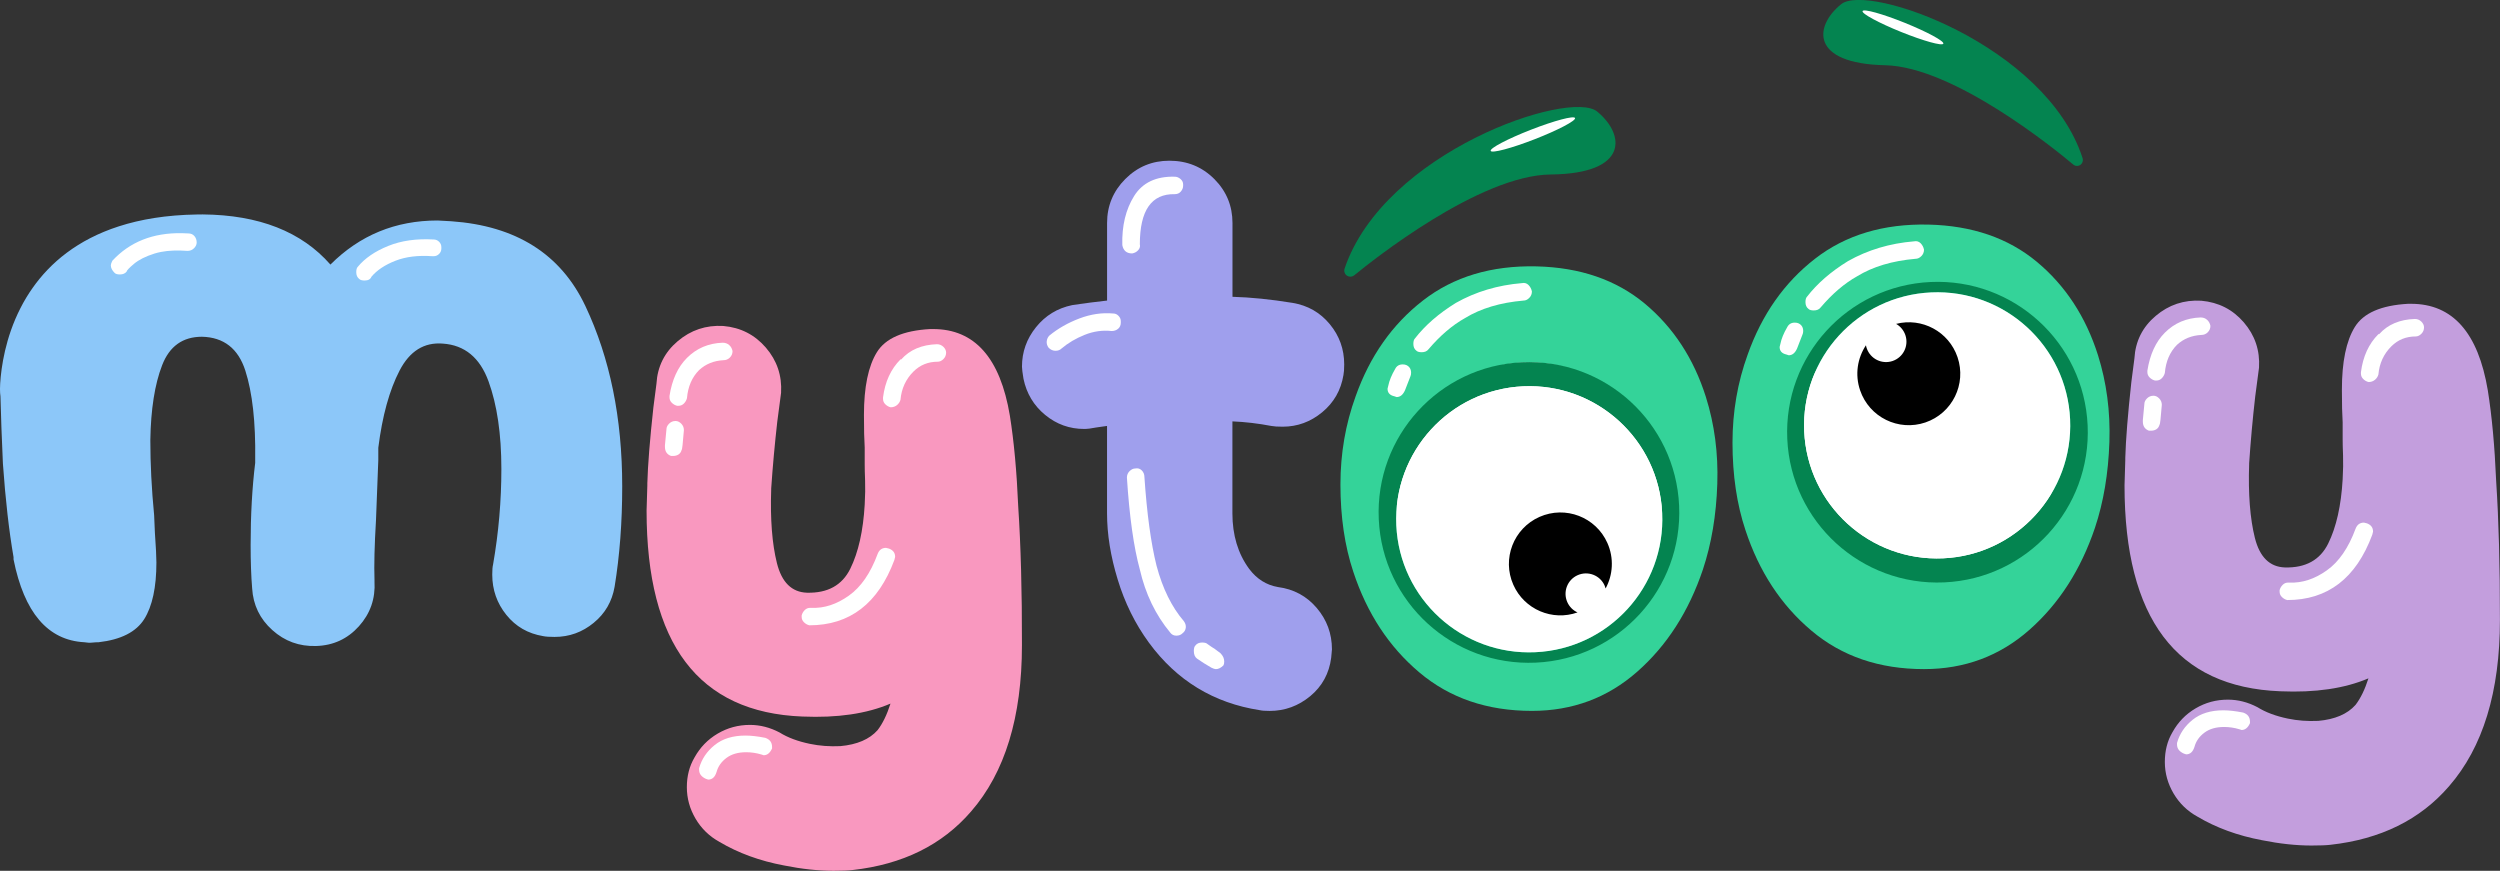
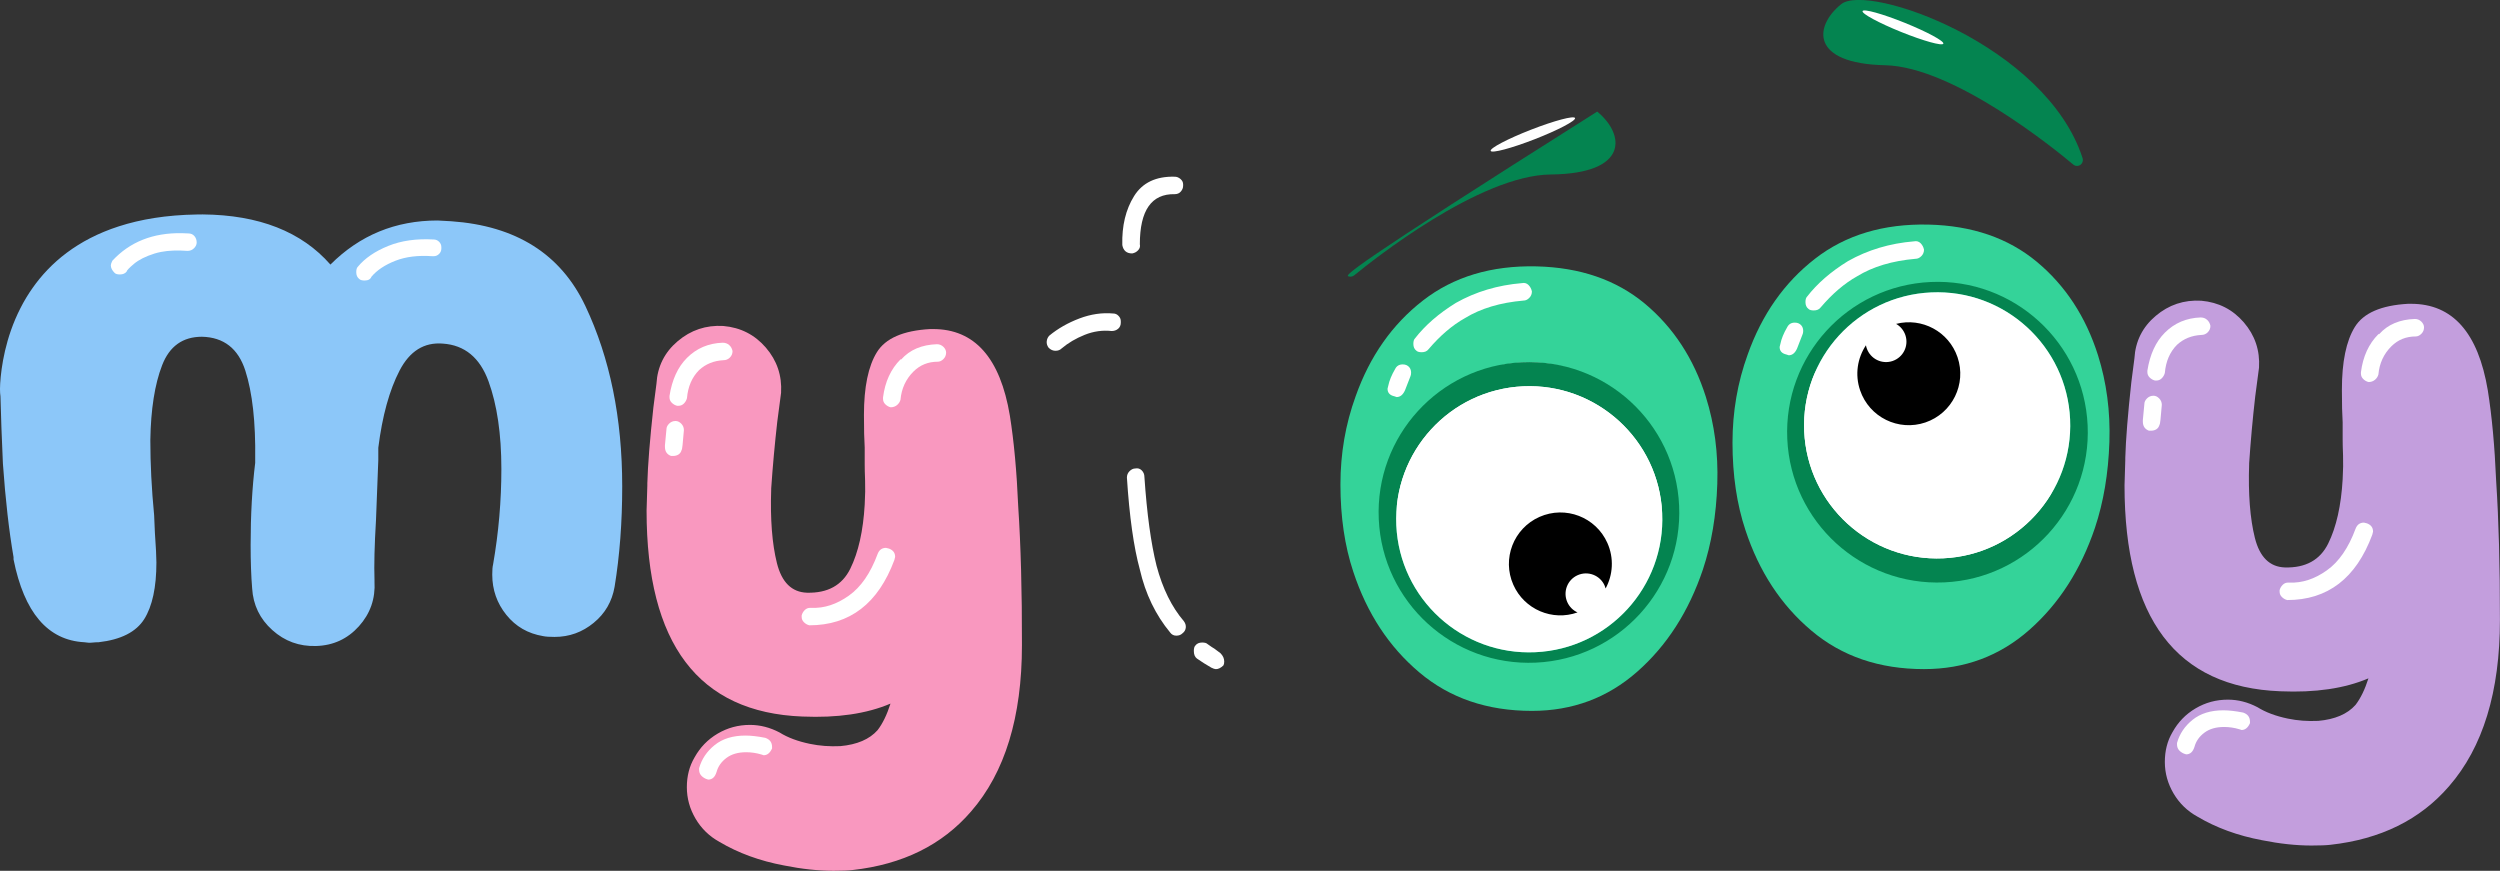
<svg xmlns="http://www.w3.org/2000/svg" xml:space="preserve" style="enable-background:new 0 0 695.93 242.41;" viewBox="0 0 695.93 242.41" y="0px" x="0px" id="Layer_1" version="1.1">
  <rect x="0" y="0" width="695.93" height="242.41" fill="#333333" stroke="none" />
  <style type="text/css">
	.st0{fill:#F998BF;}
	.st1{fill:#9F9FED;}
	.st2{fill:#C39EDD;}
	.st3{fill:#8CC7F9;}
	.st4{fill:#34D399;}
	.st5{fill:#FFFFFF;}
	.st6{fill:#048450;}
</style>
  <g>
    <path d="M283.45,141.09c-0.42-9.87-1.2-18.33-2.33-25.38c-2.68-16.08-9.8-24.11-21.36-24.11h-0.85   c-7.48,0.42-12.41,2.57-14.81,6.45c-2.4,3.88-3.6,9.7-3.6,17.45c0,3.95,0.07,6.98,0.21,9.1v4.65c0,1.13,0.03,2.64,0.11,4.55   c0.07,1.9,0.03,4.12-0.11,6.66c-0.42,7.33-1.76,13.29-4.02,17.87c-2.26,4.58-6.28,6.81-12.06,6.66c-4.23-0.14-7.02-2.89-8.36-8.25   c-1.34-5.36-1.87-12.2-1.59-20.52v-0.21c0.42-6.2,0.99-12.41,1.69-18.61l1.06-8.04c0.28-4.79-1.13-8.99-4.23-12.59   c-3.1-3.6-7.05-5.61-11.85-6.03c-4.8-0.28-9.03,1.13-12.69,4.23c-3.67,3.1-5.64,7.05-5.92,11.85l-0.85,6.56   c-0.99,9.03-1.55,16.08-1.69,21.15v0.63l-0.21,6.98c0,37.09,14.45,56.2,43.36,57.32c9.73,0.42,17.91-0.77,24.54-3.6   c-0.99,3.1-2.19,5.57-3.6,7.4c-2.26,2.54-5.71,4.02-10.36,4.44c-2.96,0.14-5.78-0.07-8.46-0.63c-3.38-0.7-6.21-1.76-8.46-3.17   c-2.68-1.41-5.43-2.11-8.25-2.11c-3.25,0-6.24,0.81-8.99,2.43c-2.75,1.62-4.9,3.84-6.45,6.66c-1.41,2.4-2.12,5.15-2.12,8.25   c0,3.1,0.81,6.03,2.43,8.78c1.62,2.75,3.84,4.9,6.66,6.45c5.22,3.1,11.21,5.29,17.98,6.56c4.93,0.99,9.52,1.48,13.75,1.48   c2.4,0,4.16-0.07,5.29-0.21c13.96-1.55,24.96-6.98,33-16.29c9.45-10.86,14.17-26.3,14.17-46.32   C284.51,164.64,284.16,151.81,283.45,141.09z" class="st0" />
-     <path d="M353.89,118.57c0.7,0.14,1.76,0.21,3.17,0.21c4.09,0,7.75-1.34,11-4.02c3.24-2.68,5.22-6.13,5.92-10.36   c0.14-0.7,0.21-1.69,0.21-2.96c0-4.23-1.34-7.97-4.02-11.21c-2.68-3.24-6.13-5.22-10.37-5.92c-6.06-0.99-11.63-1.55-16.71-1.69   V62.09c0-4.79-1.69-8.88-5.08-12.27c-3.38-3.38-7.55-5.08-12.48-5.08c-4.8,0-8.88,1.69-12.27,5.08c-3.38,3.38-5.08,7.48-5.08,12.27   v21.58c-3.67,0.42-6.17,0.74-7.51,0.95c-1.34,0.21-2.08,0.32-2.22,0.32c-4.09,0.85-7.44,2.89-10.05,6.13   c-2.61,3.25-3.91,6.91-3.91,11c0,0.56,0.14,1.69,0.42,3.38c0.85,4.09,2.86,7.44,6.03,10.05c3.17,2.61,6.8,3.91,10.89,3.91   c0.85,0,1.97-0.14,3.38-0.42l2.96-0.42v24.33c0,5.78,0.98,11.92,2.96,18.4c1.97,6.49,4.86,12.34,8.67,17.56   c7.75,10.58,18.05,16.85,30.88,18.83c0.56,0.14,1.48,0.21,2.75,0.21c4.23,0,8-1.38,11.32-4.12c3.31-2.75,5.25-6.31,5.82-10.68   l0.21-2.33c0-4.37-1.41-8.21-4.23-11.53c-2.82-3.31-6.42-5.25-10.79-5.82c-3.25-0.56-5.92-2.25-8.04-5.08   c-3.1-4.23-4.65-9.38-4.65-15.44V117.3C346.63,117.45,350.22,117.87,353.89,118.57z" class="st1" />
    <path d="M694.87,134.06c-0.42-9.87-1.2-18.33-2.33-25.38c-2.68-16.08-9.8-24.11-21.36-24.11h-0.85   c-7.48,0.42-12.41,2.57-14.81,6.45c-2.4,3.88-3.6,9.7-3.6,17.45c0,3.95,0.07,6.98,0.21,9.1v4.65c0,1.13,0.03,2.64,0.11,4.55   c0.07,1.9,0.03,4.12-0.11,6.66c-0.42,7.33-1.76,13.29-4.02,17.87c-2.26,4.58-6.28,6.81-12.06,6.66c-4.23-0.14-7.02-2.89-8.36-8.25   c-1.34-5.36-1.87-12.2-1.59-20.52v-0.21c0.42-6.2,0.98-12.41,1.69-18.61l1.06-8.04c0.28-4.79-1.13-8.99-4.23-12.59   c-3.1-3.6-7.05-5.6-11.85-6.03c-4.8-0.28-9.03,1.13-12.69,4.23c-3.67,3.1-5.64,7.05-5.92,11.85l-0.85,6.56   c-0.99,9.03-1.55,16.08-1.69,21.15v0.63l-0.21,6.98c0,37.09,14.45,56.2,43.36,57.32c9.73,0.42,17.91-0.77,24.54-3.6   c-0.99,3.1-2.19,5.57-3.6,7.4c-2.26,2.54-5.71,4.02-10.36,4.44c-2.96,0.14-5.78-0.07-8.46-0.63c-3.38-0.7-6.21-1.76-8.46-3.17   c-2.68-1.41-5.43-2.11-8.25-2.11c-3.25,0-6.24,0.81-8.99,2.43c-2.75,1.62-4.9,3.84-6.45,6.66c-1.41,2.4-2.11,5.15-2.11,8.25   c0,3.1,0.81,6.03,2.43,8.78c1.62,2.75,3.84,4.9,6.66,6.45c5.22,3.1,11.21,5.29,17.98,6.56c4.93,0.99,9.52,1.48,13.75,1.48   c2.4,0,4.16-0.07,5.29-0.21c13.96-1.55,24.96-6.98,33-16.29c9.45-10.86,14.17-26.3,14.17-46.32   C695.93,157.61,695.57,144.78,694.87,134.06z" class="st2" />
    <path d="M162.95,85.18c-6.84-14.46-19.29-22.32-37.34-23.59l-3.81-0.21c-11.7,0-21.64,4.09-29.82,12.27   c-8.04-9.17-19.88-13.82-35.54-13.96c-0.56,0-1.12,0-1.67,0.02c-8.47,0.13-15.64,1.34-21.7,3.3C21.52,66.74,13.98,73.18,9.08,80.15   C7.77,82,6.65,83.89,5.69,85.78c-4.21,8.25-5.35,16.41-5.64,20.97c-0.15,2.33,0.08,3.59,0.08,3.59c0.13,5.45,0.36,11.69,0.68,18.73   c0.71,10.01,1.69,18.69,2.96,26.02v0.63c2.96,14.81,9.52,22.5,19.67,23.06c0.85,0.14,1.59,0.18,2.23,0.1   c0.63-0.07,1.23-0.1,1.79-0.1c6.21-0.71,10.44-2.86,12.7-6.45c2.25-3.6,3.38-8.85,3.38-15.76c0-1.55-0.14-4.3-0.42-8.25l-0.21-4.87   c-0.71-7.33-1.06-14.31-1.06-20.94c0.14-8.6,1.23-15.55,3.28-20.83c2.04-5.29,5.74-7.94,11.1-7.94c6.06,0.15,10.08,3.28,12.06,9.42   c1.97,6.13,2.89,14.35,2.75,24.64v1.06c-0.85,6.91-1.27,14.52-1.27,22.84c0,4.65,0.14,8.67,0.42,12.06   c0.28,4.65,2.15,8.53,5.61,11.63c3.45,3.11,7.51,4.58,12.16,4.44c4.79-0.13,8.78-1.97,11.95-5.49c3.17-3.53,4.62-7.69,4.34-12.49   v-0.42c-0.14-4.09,0-9.66,0.42-16.71l0.64-16.71v-3.38c1.12-8.89,3.1-16.04,5.92-21.47c2.82-5.43,6.84-7.94,12.06-7.51   c6.06,0.42,10.29,3.91,12.69,10.47c2.39,6.55,3.59,14.7,3.59,24.43c0,8.88-0.77,17.77-2.32,26.65c-0.15,0.57-0.22,1.48-0.22,2.75   c0,4.23,1.31,7.97,3.92,11.21c2.61,3.25,6.03,5.22,10.26,5.92c0.7,0.15,1.76,0.22,3.17,0.22c4.09,0,7.72-1.31,10.89-3.92   c3.18-2.6,5.11-5.95,5.82-10.04c1.41-8.6,2.12-17.91,2.12-27.93C173.21,116.38,169.79,99.63,162.95,85.18z" class="st3" />
    <g>
      <path d="M457.86,84.51c-7.98-6.62-18.02-10.07-30.15-10.36c-12.55-0.28-23.09,2.89-31.62,9.52    c-8.53,6.63-14.78,15.51-18.72,26.65c-2.82,7.76-4.23,15.94-4.23,24.54c0,9.02,1.19,17.13,3.59,24.33    c3.81,11.56,9.95,20.9,18.41,28.02c8.46,7.13,18.89,10.68,31.3,10.68c11.28,0,21.05-3.63,29.3-10.89    c8.25-7.26,14.35-16.74,18.3-28.45c2.39-7.19,3.73-15.16,4.01-23.9c0.28-8.46-0.77-16.5-3.17-24.12    C471.5,99.82,465.82,91.15,457.86,84.51z" class="st4" />
      <path d="M584.03,98.9c-3.39-10.71-9.06-19.38-17.03-26.02c-7.97-6.62-18.02-10.07-30.14-10.36    c-12.55-0.28-23.1,2.89-31.63,9.52c-8.53,6.63-14.77,15.51-18.72,26.65c-2.82,7.76-4.23,15.94-4.23,24.54    c0,9.02,1.2,17.13,3.6,24.33c3.8,11.56,9.94,20.9,18.4,28.02c8.46,7.13,18.9,10.68,31.31,10.68c11.28,0,21.04-3.63,29.29-10.89    s14.35-16.74,18.3-28.45c2.4-7.19,3.73-15.16,4.02-23.9C587.48,114.56,586.42,106.52,584.03,98.9z" class="st4" />
    </g>
    <path d="M309.89,87.27c-3.1-0.28-6.24,0.18-9.41,1.38c-3.17,1.2-5.96,2.79-8.36,4.76c-0.42,0.42-0.67,0.95-0.74,1.59   c-0.07,0.63,0.11,1.24,0.53,1.8c0.56,0.57,1.2,0.85,1.9,0.85c0.7,0,1.27-0.21,1.69-0.63c1.83-1.55,3.98-2.82,6.45-3.81   c2.47-0.99,4.97-1.34,7.51-1.06c0.7,0,1.3-0.21,1.8-0.63c0.49-0.42,0.74-0.99,0.74-1.69v-0.42c0-0.56-0.21-1.06-0.63-1.48   C310.95,87.48,310.46,87.27,309.89,87.27z" class="st5" />
    <path d="M260.82,95.82c-4.23,0.14-7.55,1.55-9.94,4.23h-0.21c-2.68,2.68-4.3,6.21-4.86,10.58v0.42   c0,0.57,0.21,1.06,0.63,1.48c0.42,0.42,0.92,0.71,1.48,0.85c0.7,0,1.3-0.21,1.8-0.63c0.49-0.42,0.81-0.92,0.95-1.48   c0.28-3.1,1.48-5.71,3.6-7.83c1.83-1.83,4.09-2.75,6.77-2.75c0.56,0,1.09-0.24,1.59-0.74c0.49-0.49,0.74-1.09,0.74-1.8   c0-0.56-0.25-1.09-0.74-1.59C262.12,96.07,261.52,95.82,260.82,95.82z" class="st5" />
    <path d="M316.88,69.6c0.42-0.49,0.56-1.02,0.42-1.59c0-9.45,3.24-14.1,9.73-13.96c0.7,0,1.27-0.24,1.69-0.74   c0.42-0.49,0.63-1.02,0.63-1.59v-0.42c0-0.56-0.25-1.06-0.74-1.48c-0.5-0.42-1.02-0.63-1.59-0.63c-5.22-0.14-8.99,1.66-11.32,5.39   c-2.33,3.74-3.42,8.29-3.28,13.64c0.28,1.55,1.2,2.33,2.75,2.33C315.89,70.42,316.45,70.1,316.88,69.6z" class="st5" />
    <path d="M338.03,180.55c-0.28-0.14-0.92-0.56-1.9-1.27c-0.28-0.28-0.78-0.42-1.48-0.42c-0.85,0-1.48,0.28-1.9,0.85   c-0.28,0.28-0.42,0.78-0.42,1.48c0,0.99,0.28,1.69,0.85,2.12l1.9,1.27l2.11,1.27c0.56,0.28,0.99,0.42,1.27,0.42   c0.7,0,1.41-0.35,2.12-1.06c0.14-0.28,0.21-0.63,0.21-1.06c0-0.85-0.35-1.62-1.06-2.33L338.03,180.55z" class="st5" />
    <path d="M394.29,97.63c0.28,0.28,0.77,0.42,1.48,0.42c0.85,0,1.48-0.28,1.9-0.84c3.25-3.81,6.63-6.7,10.16-8.67   c4.37-2.68,9.8-4.31,16.29-4.87c0.56,0,1.09-0.24,1.58-0.74c0.5-0.49,0.74-1.09,0.74-1.8c-0.14-0.7-0.46-1.3-0.95-1.8   c-0.49-0.49-1.09-0.66-1.8-0.52c-6.76,0.56-12.9,2.39-18.4,5.5c-4.79,2.95-8.6,6.27-11.43,9.93c-0.28,0.29-0.42,0.78-0.42,1.49   C393.44,96.57,393.72,97.21,394.29,97.63z" class="st5" />
    <path d="M321.95,157.49c-1.55-6.2-2.68-14.45-3.38-24.75c0-0.7-0.25-1.3-0.74-1.8c-0.5-0.49-1.09-0.67-1.8-0.53   c-0.56,0-1.09,0.25-1.59,0.74c-0.5,0.5-0.74,1.09-0.74,1.8c0.7,10.86,1.9,19.39,3.6,25.59c1.55,6.77,4.37,12.62,8.46,17.56   c0.42,0.57,0.99,0.85,1.69,0.85c0.7,0,1.27-0.21,1.69-0.63c0.56-0.42,0.88-0.95,0.95-1.59c0.07-0.63-0.11-1.23-0.53-1.8   C326.18,168.99,323.64,163.84,321.95,157.49z" class="st5" />
    <path d="M52.42,64.98c-0.6-0.04-1.19-0.06-1.78-0.07c-8.05-0.14-14.5,2.42-19.37,7.68c-0.28,0.57-0.42,0.99-0.42,1.27   c0,0.71,0.35,1.41,1.06,2.11c0.28,0.29,0.77,0.43,1.48,0.43c0.84,0,1.48-0.28,1.9-0.85c0-0.28,0.67-0.98,2.01-2.11   c1.34-1.13,3.24-2.08,5.71-2.86c0.57-0.18,1.18-0.33,1.82-0.45c2.1-0.41,4.56-0.5,7.38-0.29c0.71,0,1.3-0.24,1.8-0.74   c0.49-0.49,0.74-1.02,0.74-1.59c0-0.7-0.21-1.3-0.63-1.79C53.69,65.22,53.13,64.98,52.42,64.98z" class="st5" />
    <path d="M391.12,108.63l1.48-3.81c0.14-0.28,0.21-0.63,0.21-1.05c0-0.99-0.42-1.7-1.27-2.12   c-0.29-0.14-0.63-0.21-1.06-0.21c-0.98,0-1.69,0.42-2.11,1.27c-0.99,1.69-1.62,3.24-1.91,4.65l-0.21,0.85   c0,1.13,0.64,1.83,1.91,2.11l0.63,0.21C389.78,110.53,390.55,109.9,391.12,108.63z" class="st5" />
    <path d="M120.75,66.67c-4.8-0.28-9.03,0.31-12.69,1.8c-3.67,1.48-6.49,3.42-8.47,5.81c-0.28,0.29-0.42,0.78-0.42,1.48   c0,0.85,0.28,1.48,0.85,1.91c0.28,0.28,0.77,0.42,1.48,0.42c0.98,0,1.62-0.35,1.9-1.06c1.55-1.83,3.77-3.31,6.67-4.44   c2.88-1.13,6.3-1.55,10.25-1.27h0.43c0.56,0,1.05-0.21,1.48-0.63c0.42-0.43,0.63-0.92,0.63-1.48v-0.43c0-0.56-0.21-1.06-0.63-1.48   C121.8,66.88,121.31,66.67,120.75,66.67z" class="st5" />
    <path d="M247.49,152.72l-0.85-0.21c-1.13,0-1.9,0.57-2.33,1.69c-1.98,5.36-4.65,9.24-8.04,11.63   c-3.38,2.4-6.84,3.53-10.36,3.38h-0.42c-0.57,0-1.06,0.21-1.48,0.63c-0.42,0.42-0.71,0.92-0.85,1.48v0.42   c0,0.57,0.21,1.06,0.64,1.48c0.42,0.42,0.92,0.71,1.48,0.85c11.28,0,19.18-6.06,23.69-18.19l0.21-0.85   C249.19,153.92,248.62,153.15,247.49,152.72z" class="st5" />
    <path d="M188.06,117.19c-0.71,0-1.31,0.25-1.8,0.74c-0.5,0.5-0.74,1.02-0.74,1.59l-0.42,4.44v0.42   c0,1.27,0.56,2.12,1.69,2.54h0.63c0.56,0,1.06-0.14,1.48-0.42c0.42-0.28,0.7-0.7,0.85-1.27c0.14,0,0.35-1.83,0.63-5.5   c0-0.7-0.25-1.3-0.74-1.8C189.15,117.44,188.62,117.19,188.06,117.19z" class="st5" />
    <path d="M201.17,95.4c-3.95,0.14-7.26,1.55-9.94,4.23c-2.54,2.54-4.16,6.07-4.86,10.58v0.42   c0,0.57,0.21,1.06,0.63,1.48c0.42,0.42,0.92,0.71,1.48,0.85h0.42c0.56,0,1.06-0.21,1.48-0.63c0.42-0.42,0.7-0.92,0.85-1.48   c0.28-3.24,1.41-5.85,3.38-7.83c1.83-1.69,4.09-2.61,6.77-2.75c0.7,0,1.3-0.24,1.8-0.74c0.49-0.49,0.74-1.09,0.74-1.8   c-0.14-0.7-0.46-1.27-0.95-1.69C202.47,95.61,201.87,95.4,201.17,95.4z" class="st5" />
    <path d="M213.02,205.39c-2.11-0.42-3.95-0.63-5.5-0.63c-3.53,0-6.38,0.88-8.57,2.64c-2.19,1.76-3.63,3.91-4.34,6.45   v0.42c0,1.13,0.63,1.97,1.9,2.54l0.63,0.21c1.13,0,1.9-0.71,2.33-2.12c0.42-1.55,1.34-2.86,2.75-3.91c1.41-1.06,3.24-1.59,5.5-1.59   c1.41,0,2.82,0.21,4.23,0.63l0.64,0.21c0.98,0,1.76-0.63,2.33-1.9v-0.42C214.92,206.66,214.29,205.82,213.02,205.39z" class="st5" />
    <path d="M612.58,88.37c-3.95,0.14-7.26,1.55-9.94,4.23c-2.54,2.54-4.16,6.07-4.87,10.58v0.42   c0,0.57,0.21,1.06,0.63,1.48c0.42,0.42,0.92,0.71,1.48,0.85h0.42c0.56,0,1.06-0.21,1.48-0.63c0.42-0.42,0.7-0.92,0.85-1.48   c0.28-3.24,1.41-5.85,3.38-7.83c1.83-1.69,4.09-2.61,6.77-2.75c0.7,0,1.3-0.24,1.8-0.74c0.49-0.49,0.74-1.09,0.74-1.8   c-0.14-0.7-0.46-1.27-0.95-1.69C613.89,88.58,613.29,88.37,612.58,88.37z" class="st5" />
    <path d="M624.43,198.36c-2.12-0.42-3.95-0.63-5.5-0.63c-3.53,0-6.38,0.88-8.57,2.64c-2.19,1.76-3.63,3.91-4.34,6.45   v0.42c0,1.13,0.63,1.97,1.9,2.54l0.64,0.21c1.13,0,1.9-0.71,2.33-2.12c0.42-1.55,1.34-2.86,2.75-3.91c1.41-1.06,3.24-1.59,5.5-1.59   c1.41,0,2.82,0.21,4.23,0.63l0.63,0.21c0.99,0,1.76-0.63,2.33-1.9v-0.42C626.33,199.63,625.7,198.79,624.43,198.36z" class="st5" />
    <path d="M599.47,110.16c-0.71,0-1.31,0.25-1.8,0.74c-0.5,0.5-0.74,1.02-0.74,1.59l-0.42,4.44v0.42   c0,1.27,0.56,2.12,1.69,2.54h0.63c0.56,0,1.06-0.14,1.48-0.42c0.42-0.28,0.7-0.7,0.85-1.27c0.14,0,0.35-1.83,0.63-5.5   c0-0.7-0.25-1.3-0.74-1.8C600.56,110.4,600.03,110.16,599.47,110.16z" class="st5" />
    <path d="M424.03,100.9c-20.44,0.93-36.26,18.25-35.34,38.69c0.93,20.44,18.24,36.26,38.68,35.33   c20.44-0.92,36.26-18.24,35.34-38.68C461.79,115.8,444.47,99.98,424.03,100.9z" class="st5" />
    <path d="M658.91,145.69l-0.85-0.21c-1.13,0-1.9,0.57-2.33,1.69c-1.98,5.36-4.65,9.24-8.04,11.63   c-3.38,2.4-6.84,3.53-10.36,3.38h-0.42c-0.56,0-1.06,0.21-1.48,0.63c-0.42,0.42-0.71,0.92-0.85,1.48v0.42   c0,0.57,0.21,1.06,0.63,1.48c0.42,0.42,0.92,0.71,1.48,0.85c11.28,0,19.18-6.06,23.69-18.19l0.21-0.85   C660.6,146.89,660.04,146.12,658.91,145.69z" class="st5" />
    <path d="M672.23,88.79c-4.23,0.14-7.54,1.55-9.94,4.23h-0.21c-2.68,2.68-4.3,6.21-4.86,10.58v0.42   c0,0.57,0.21,1.06,0.63,1.48c0.42,0.42,0.92,0.71,1.48,0.85c0.7,0,1.3-0.21,1.8-0.63c0.49-0.42,0.81-0.92,0.95-1.48   c0.28-3.1,1.48-5.71,3.6-7.83c1.83-1.83,4.09-2.75,6.77-2.75c0.56,0,1.09-0.24,1.59-0.74c0.49-0.49,0.74-1.09,0.74-1.8   c0-0.56-0.25-1.09-0.74-1.59C673.54,89.04,672.94,88.79,672.23,88.79z" class="st5" />
    <path d="M501.74,93.19c0.14-0.28,0.22-0.63,0.22-1.05c0-0.99-0.43-1.7-1.27-2.12c-0.29-0.14-0.64-0.21-1.06-0.21   c-0.99,0-1.69,0.42-2.12,1.27c-0.99,1.69-1.62,3.24-1.9,4.65l-0.21,0.85c0,1.13,0.63,1.83,1.9,2.11l0.64,0.21   c0.98,0,1.76-0.63,2.32-1.9L501.74,93.19z" class="st5" />
    <path d="M503.44,86c0.28,0.28,0.77,0.42,1.47,0.42c0.85,0,1.49-0.28,1.91-0.84c3.24-3.81,6.63-6.7,10.15-8.67   c4.37-2.68,9.8-4.31,16.29-4.87c0.56,0,1.09-0.24,1.59-0.74c0.49-0.49,0.74-1.09,0.74-1.8c-0.14-0.7-0.46-1.3-0.95-1.8   c-0.5-0.49-1.1-0.66-1.8-0.52c-6.77,0.56-12.9,2.39-18.4,5.5c-4.8,2.95-8.61,6.27-11.43,9.93c-0.28,0.29-0.42,0.78-0.42,1.49   C502.59,84.94,502.87,85.58,503.44,86z" class="st5" />
    <path d="M535.49,85.47c-20.44,0.92-36.26,18.24-35.34,38.68c0.92,20.44,18.24,36.26,38.68,35.34   c20.44-0.93,36.26-18.25,35.34-38.69C573.24,100.36,555.93,84.54,535.49,85.47z" class="st5" />
    <path d="M467.42,140.76c-1.04-23.09-20.6-40.96-43.7-39.92c-23.09,1.05-40.96,20.61-39.91,43.7   c1.04,23.09,20.6,40.96,43.69,39.92C450.59,183.42,468.47,163.85,467.42,140.76z M427.37,181.56   c-20.44,0.93-37.75-14.89-38.68-35.33c-0.92-20.44,14.9-37.76,35.34-38.69c20.44-0.92,37.76,14.9,38.68,35.34   C463.63,163.32,447.81,180.64,427.37,181.56z" class="st6" />
    <path d="M427.37,181.56c-20.44,0.93-37.75-14.89-38.68-35.33c-0.92-20.44,14.9-37.76,35.34-38.69   c20.44-0.92,37.76,14.9,38.68,35.34C463.63,163.32,447.81,180.64,427.37,181.56z" class="st5" />
    <path d="M447.46,151.17c1.87,4.22,1.54,8.87-0.5,12.64c-0.07-0.28-0.16-0.54-0.28-0.81c-1.27-2.87-4.63-4.16-7.5-2.89   c-2.87,1.27-4.16,4.63-2.89,7.5c0.59,1.33,1.62,2.32,2.85,2.87c-6.98,2.49-14.81-0.8-17.87-7.69c-3.21-7.23,0.05-15.69,7.28-18.9   C435.8,140.68,444.26,143.94,447.46,151.17z" />
    <path d="M581.14,118.42c-1.04-23.09-20.6-40.96-43.69-39.92c-23.09,1.04-40.97,20.61-39.92,43.7   c1.04,23.09,20.6,40.96,43.7,39.92C564.32,161.07,582.19,141.51,581.14,118.42z M540.92,155.42c-20.44,0.92-37.76-14.9-38.68-35.34   c-0.92-20.44,14.9-37.76,35.34-38.68c20.44-0.93,37.75,14.89,38.68,35.33C577.18,137.17,561.36,154.49,540.92,155.42z" class="st6" />
    <path d="M540.92,155.42c-20.44,0.92-37.76-14.9-38.68-35.34c-0.92-20.44,14.9-37.76,35.34-38.68   c20.44-0.93,37.75,14.89,38.68,35.33C577.18,137.17,561.36,154.49,540.92,155.42z" class="st5" />
    <path d="M517.8,108.65c-1.49-4.37-0.74-8.97,1.63-12.54c0.04,0.28,0.11,0.55,0.21,0.83c1.01,2.97,4.24,4.56,7.21,3.55   c2.97-1.01,4.56-4.23,3.55-7.21c-0.47-1.37-1.41-2.46-2.58-3.12c7.18-1.85,14.68,2.13,17.1,9.27c2.55,7.49-1.46,15.62-8.95,18.17   C528.48,120.14,520.35,116.14,517.8,108.65z" />
-     <path d="M375.39,76.94c0.55,0.17,1.14,0.06,1.59-0.3c4.94-4.05,34.8-27.88,54.73-28.07   c21.78-0.21,20.69-11.11,12.91-17.51c-7.64-6.3-59.33,11.18-70.32,43.7C373.99,75.67,374.47,76.65,375.39,76.94L375.39,76.94z" class="st6" />
+     <path d="M375.39,76.94c0.55,0.17,1.14,0.06,1.59-0.3c4.94-4.05,34.8-27.88,54.73-28.07   c21.78-0.21,20.69-11.11,12.91-17.51C373.99,75.67,374.47,76.65,375.39,76.94L375.39,76.94z" class="st6" />
    <ellipse ry="1.42" rx="12.6" cy="37.36" cx="426.6" class="st5" transform="matrix(0.932 -0.363 0.363 0.932 15.556 157.466)" />
    <path d="M578.66,46.12c-0.53,0.16-1.1,0.05-1.52-0.31c-4.71-3.96-33.18-27.23-52.36-27.65   c-20.96-0.45-19.78-10.93-12.23-17.01c7.43-5.97,56.98,11.44,67.18,42.86C580.01,44.91,579.54,45.85,578.66,46.12L578.66,46.12z" class="st6" />
    <ellipse ry="12.13" rx="1.37" cy="7.44" cx="529.82" class="st5" transform="matrix(0.374 -0.927 0.927 0.374 324.678 495.984)" />
  </g>
</svg>